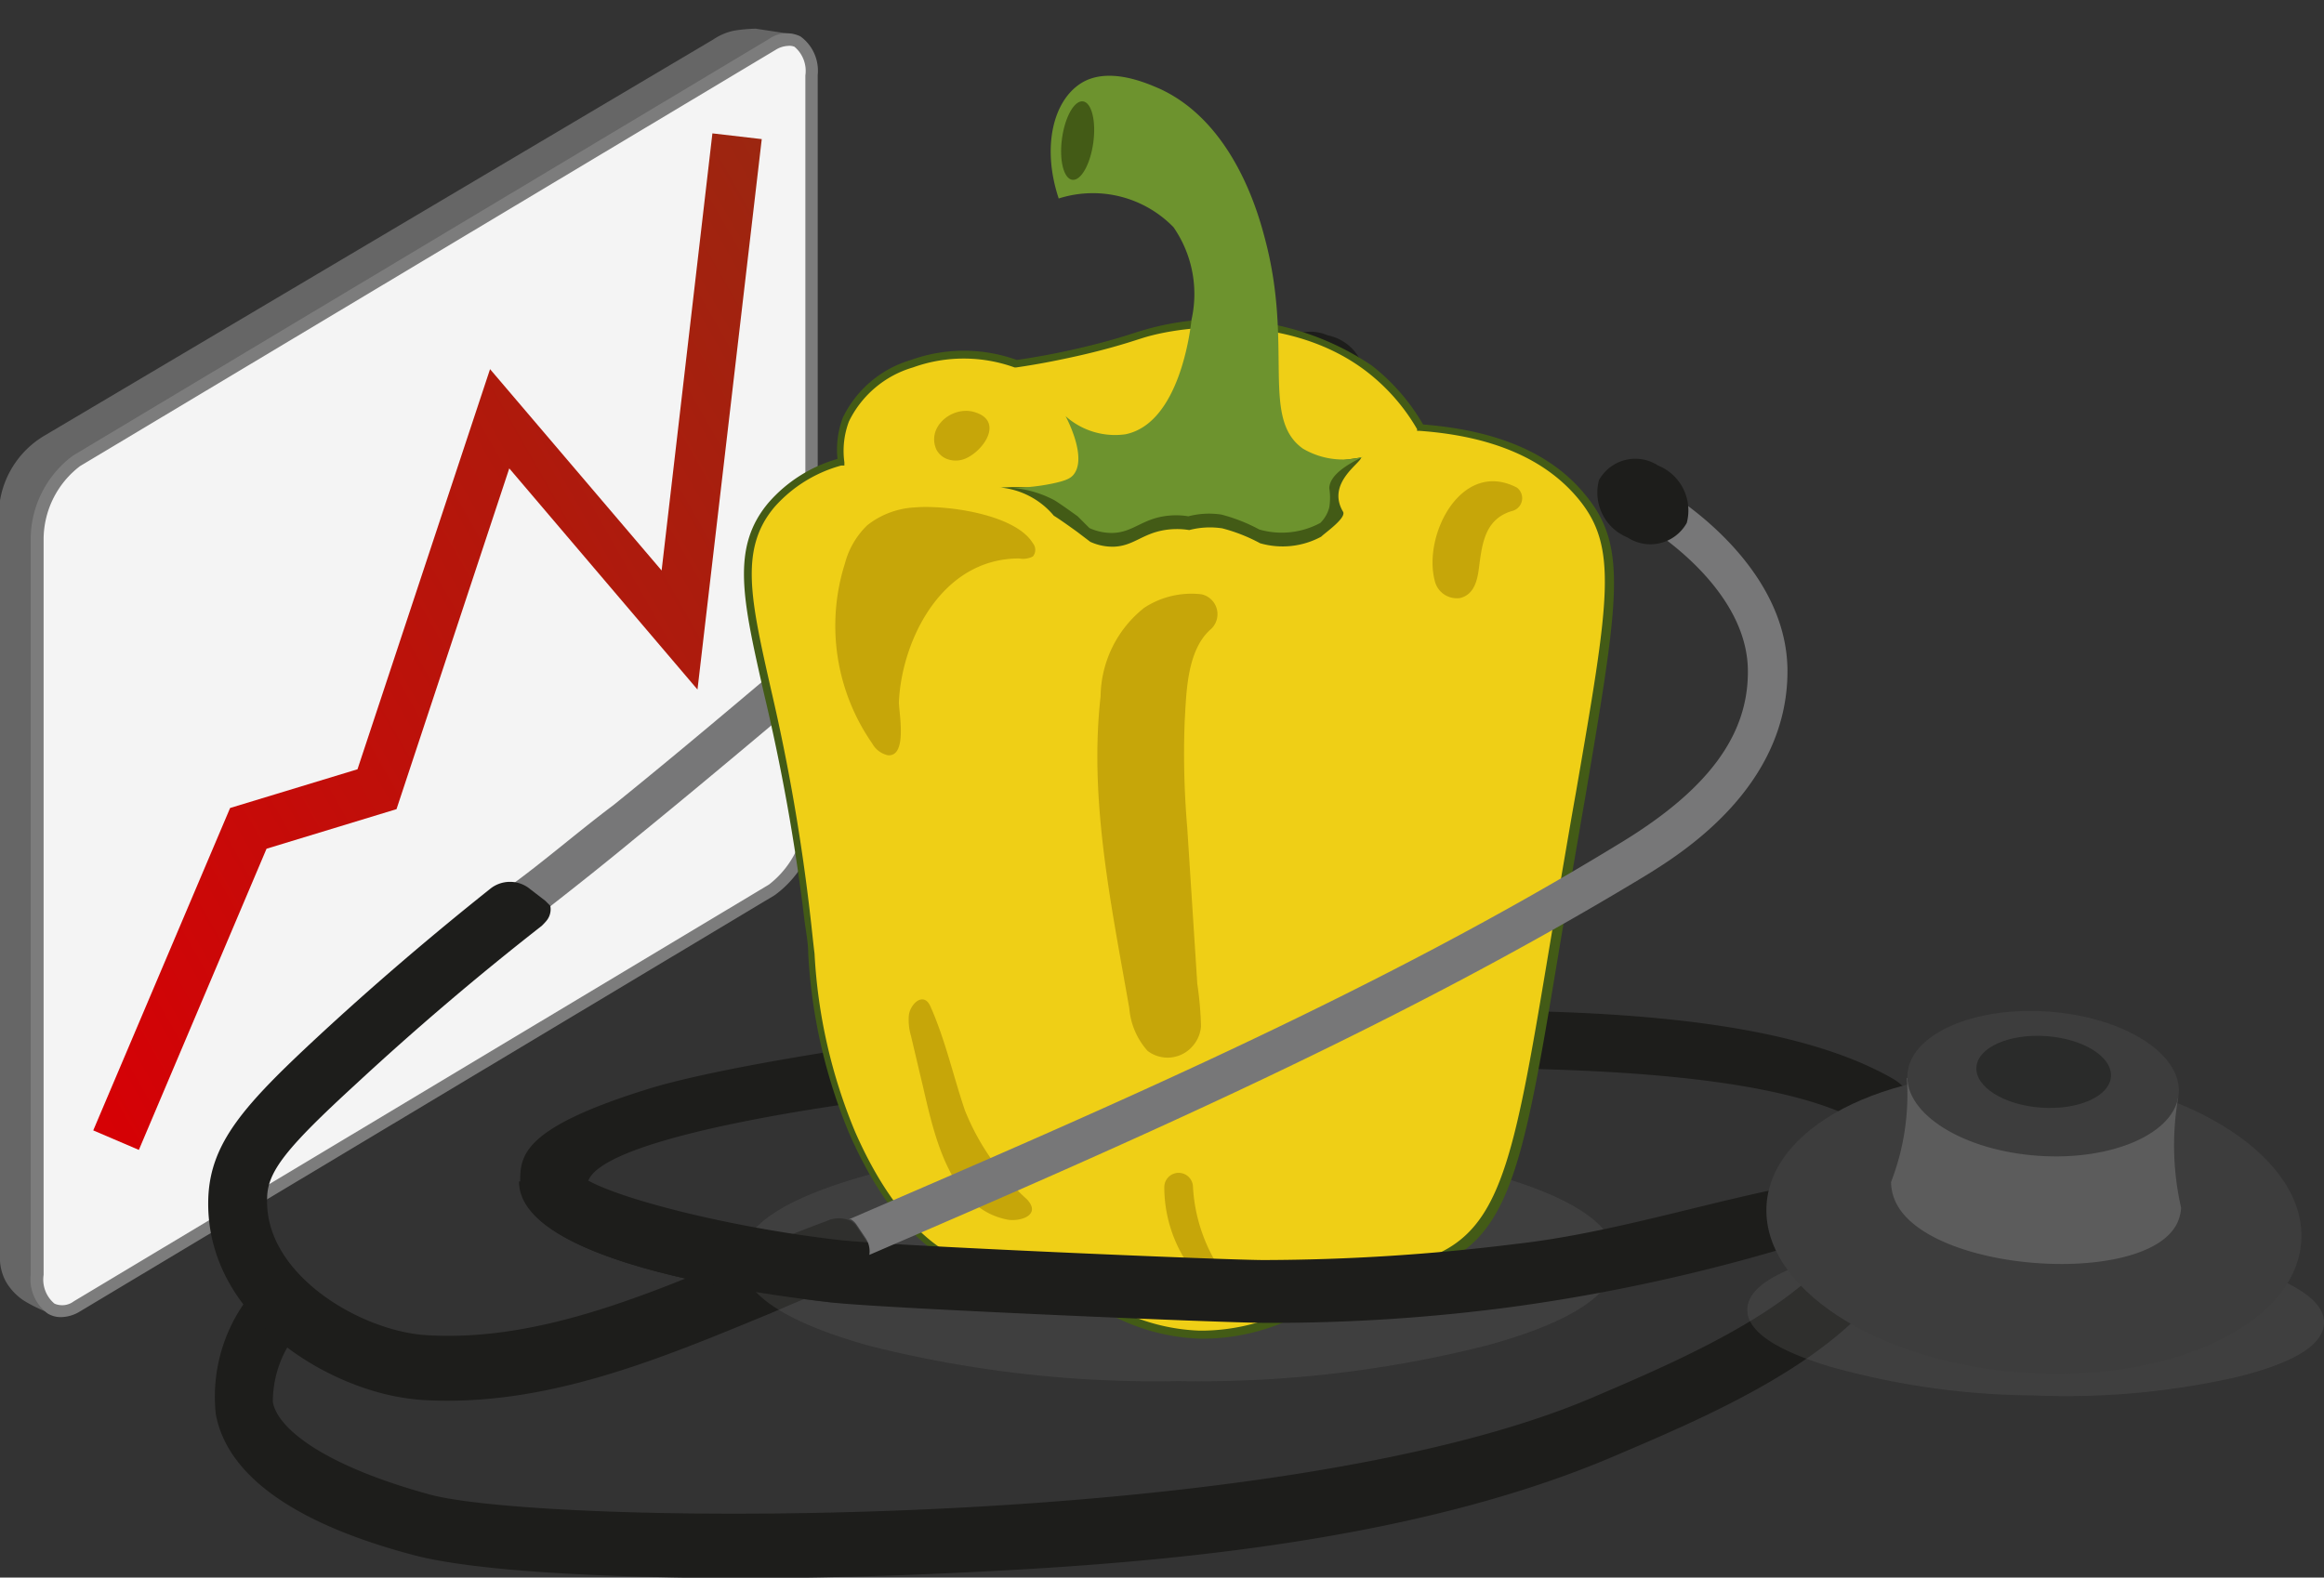
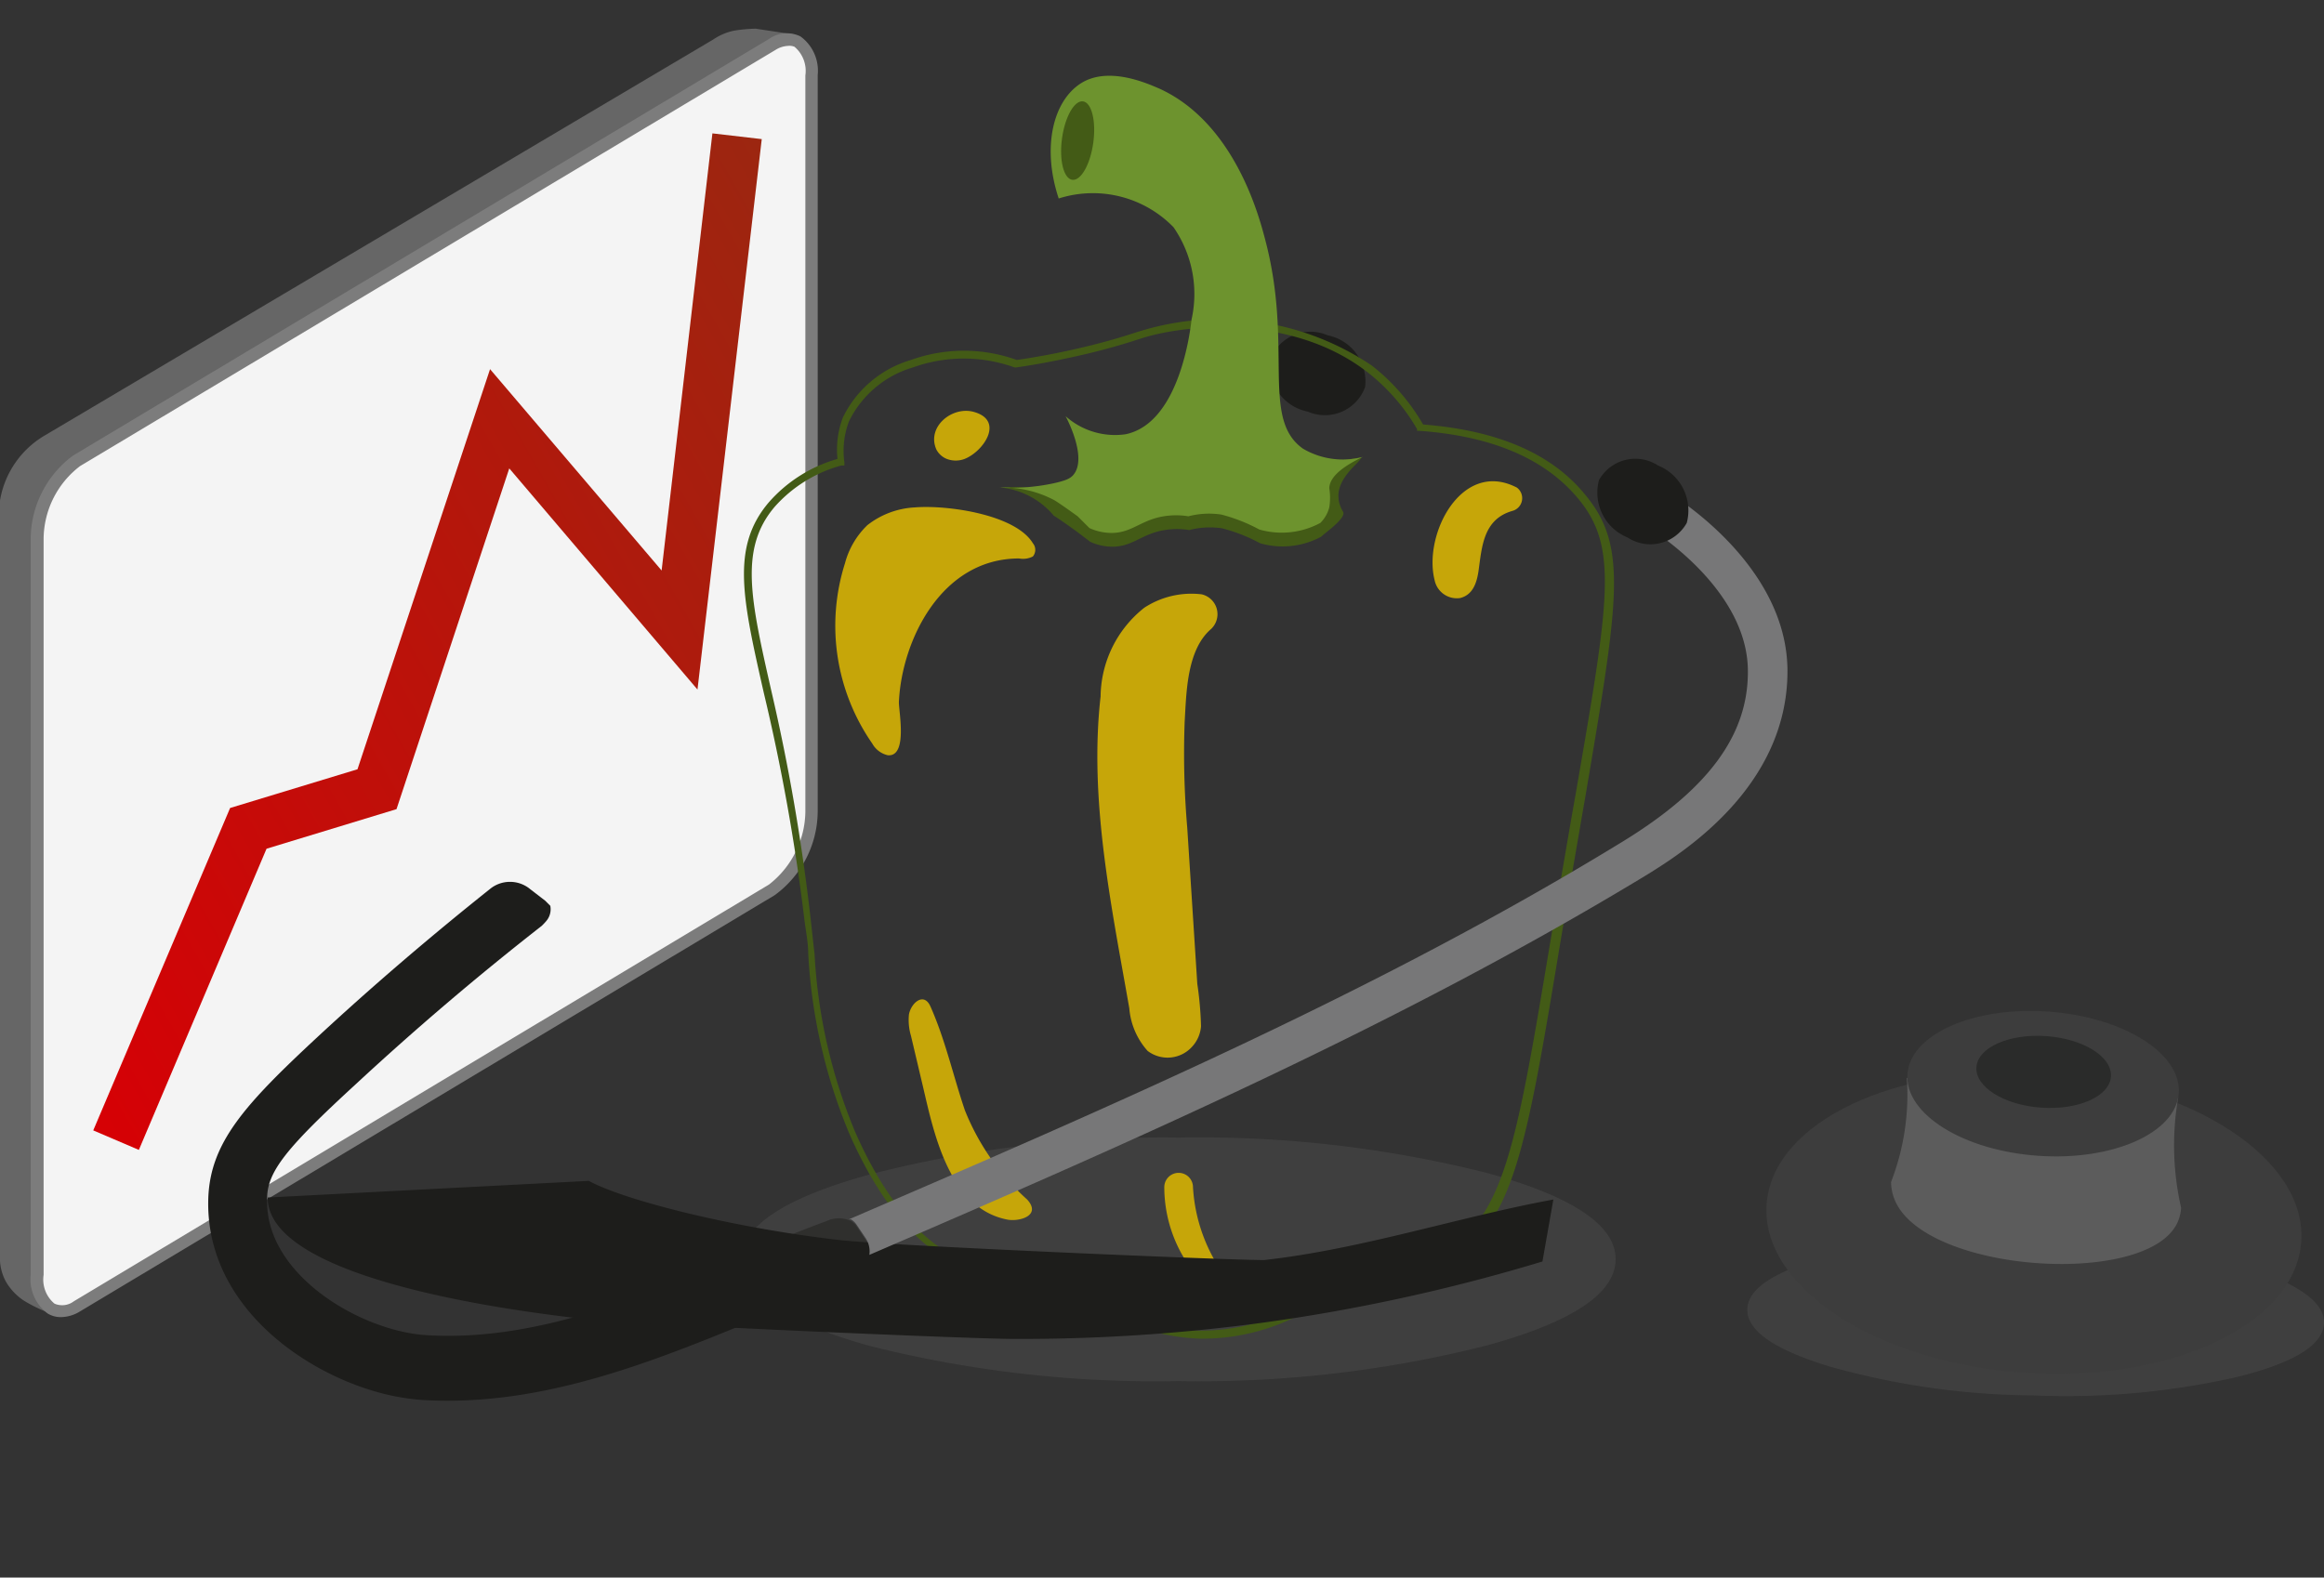
<svg xmlns="http://www.w3.org/2000/svg" viewBox="0 0 81 55">
  <rect x="0" y="0" width="81" height="55" fill="#333333" stroke="none" />
  <defs>
    <style>.a{fill:#666}.b{fill:#f4f4f4}.c{fill:#7c7c7c}.d{fill:url(#a)}.e{fill:#1d1d1b}.f{fill:#777778}.g{opacity:.25}.h{fill:#676767;fill-rule:evenodd}.i{fill:#efcf16}.j{fill:#435b16}.k{fill:#6d932e}.l{fill:#c6a609}.m{fill:#3d3d3d}.n{fill:#5c5c5c}.o{fill:#2a2b2a}</style>
    <linearGradient id="a" x1="-92.13" x2="-48.99" y1="14.79" y2="14.79" gradientTransform="matrix(1 0 .57 1 77.14 7.92)" gradientUnits="userSpaceOnUse">
      <stop offset="0" stop-color="#d70005" />
      <stop offset="1" stop-color="#9c2610" />
    </linearGradient>
  </defs>
  <path d="M.21 44.69a2 2 0 0 0 .63.66 5.29 5.29 0 0 0 1 .47h.29V18.69L27.66 1.2 26.34 1a5.25 5.25 0 0 0-.76.07 2 2 0 0 0-.71.3L1.58 15.17A3.25 3.25 0 0 0 0 17.45v26.3a1.73 1.73 0 0 0 .21.94z" class="a" />
  <path d="M2.67 45.53L26.91 31a3.46 3.46 0 0 0 1.38-2.73V2.63c0-1.05-.62-1.53-1.38-1.08L2.67 16.06a3.46 3.46 0 0 0-1.37 2.73v25.66c0 1.05.61 1.55 1.37 1.08z" class="b" />
  <path d="M2.12 45.92a.89.89 0 0 1-.45-.12 1.48 1.48 0 0 1-.6-1.35V18.79a3.64 3.64 0 0 1 1.48-2.91L26.8 1.36a1.08 1.08 0 0 1 1.1-.09 1.48 1.48 0 0 1 .6 1.35V28.3a3.64 3.64 0 0 1-1.5 2.91L2.79 45.72a1.3 1.3 0 0 1-.67.2zM27.46 1.6a.89.89 0 0 0-.43.14L2.79 16.25a3.22 3.22 0 0 0-1.27 2.54v25.66a1.09 1.09 0 0 0 .38 1 .67.67 0 0 0 .67-.08L26.8 30.84a3.27 3.27 0 0 0 1.27-2.54V2.63a1.1 1.1 0 0 0-.38-1 .47.47 0 0 0-.23-.03z" class="c" />
  <path d="M4.84 40.09l-1.59-.68 4.77-11.24 4.44-1.35 4.62-13.95 5.98 7.02 1.77-15.24 1.72.2-2.24 19.19-6.56-7.71-3.93 11.88-4.53 1.38-4.45 10.5" class="d" />
-   <path d="M29.13 45.43c-3.3-.37-11-1.52-11-4.23 0-.91.07-1.88 4.51-3.25 3.44-1.06 14.58-2.67 20.43-2.64 6.58 0 17.54-.77 22.89 2.29 1.26.72 1.1 2.63 1 4-.39 4.77-6.36 7.32-10.73 9.18-7.69 3.28-17.7 3.83-23.92 4.1-6.37.28-14.72.16-17.84-.65-4.25-1.11-6.57-2.82-6.95-4.94a5.7 5.7 0 0 1 1.63-4.62l1.5 1.48a3.82 3.82 0 0 0-1.14 2.73c.15.88 1.67 2.18 5.45 3.22 4 1.1 29.39 1.38 40.53-3.37 3.65-1.56 9.17-3.91 9.45-7.33.07-.83.22-2.2-.68-2.58-4.61-2-15.06-1.58-21.06-1.49-7.82.12-22.14 1.83-22.71 3.88 1.36.73 5.29 1.68 8.81 2.07z" class="e" />
-   <path d="M45.52 12.21a.06.06 0 0 0 0-.07c-4.56-.83-7.67 1.93-10.69 4.59-.53.47-1.06.94-1.61 1.4l-3 2.55c-2.89 2.43-5.88 5-8.84 7.39C20.14 29 19 30 17.76 30.9l.64.54.47.4c1.09-.85 2.19-1.72 3.24-2.59 3-2.44 6-5 8.86-7.4l3-2.55c.56-.47 1.1-.95 1.64-1.43 3-2.68 5.65-5 9.61-4.29a.05.05 0 0 0 .06 0z" class="f" />
  <path d="M30.18 43.24l-.33-.49a.67.67 0 0 0-.19-.18 1 1 0 0 0-.85 0c-.59.22-1.27.48-2 .79l-.71.3c-3.64 1.53-7.4 3.12-11.22 2.89-2.28-.13-5.66-2.1-5.57-4.76 0-.94.67-1.77 3.1-4 2.06-1.91 4.23-3.76 6.47-5.51a2.13 2.13 0 0 0 .16-.17.63.63 0 0 0 .14-.53L19 31.4l-.52-.4a1.1 1.1 0 0 0-1.41 0c-2.07 1.65-4.08 3.37-6 5.15-2.54 2.36-3.74 3.68-3.81 5.62-.12 3.52 3 5.92 5.81 6.74a7.87 7.87 0 0 0 1.67.3c4.26.25 8.23-1.42 12.06-3l.7-.3c.75-.32 1.52-.63 2.3-.94a.85.85 0 0 0 .38-1.33zm17.4-29.75a1.49 1.49 0 0 1-2 .86 1.64 1.64 0 0 1-1.31-1.8 1.49 1.49 0 0 1 2-.86 1.64 1.64 0 0 1 1.31 1.8z" class="e" />
  <path d="M25.84 43.92q0 1.75 4.46 3a40.81 40.81 0 0 0 10.77 1.23 40.81 40.81 0 0 0 10.78-1.25q4.46-1.23 4.46-3t-4.46-3a41 41 0 0 0-10.77-1.24 41 41 0 0 0-10.78 1.29q-4.46 1.23-4.46 2.97z" class="g h" />
-   <path d="M29.33 16.08a3 3 0 0 1 .17-1.5 3.72 3.72 0 0 1 2.3-2 5.33 5.33 0 0 1 3.63 0c.44-.06 1.1-.17 1.9-.35 1.3-.29 2.18-.58 2.53-.69a9.32 9.32 0 0 1 7.89 1.21 7 7 0 0 1 1.78 2.07c1.66.12 4.12.58 5.64 2.42s1 4.13-.58 13.41c-1.48 8.75-1.77 11.93-4.32 13.12a5.29 5.29 0 0 1-3.11.35 7.15 7.15 0 0 1-5.35 2.36 7 7 0 0 1-4.66-2 6.91 6.91 0 0 1-4-.69c-.56-.3-2.07-1.22-3.45-4.37-1.19-2.72-1.23-4.71-1.55-7.48-1-8.87-3.33-12-1.27-14.39a4.93 4.93 0 0 1 2.45-1.47z" class="i" />
  <path d="M42 46.67h-.18a7.12 7.12 0 0 1-4.71-2 7 7 0 0 1-4-.71c-1.69-.9-2.84-2.91-3.51-4.44a18.88 18.88 0 0 1-1.43-6.27c0-.4-.09-.81-.14-1.24a69.83 69.83 0 0 0-1.41-7.86c-.74-3.27-1.15-5.07.17-6.63a5 5 0 0 1 2.4-1.52 3.14 3.14 0 0 1 .19-1.45 3.84 3.84 0 0 1 2.37-2 5.44 5.44 0 0 1 3.69 0c.61-.09 1.23-.2 1.86-.34 1.1-.24 1.9-.49 2.32-.63l.2-.06a9.46 9.46 0 0 1 8 1.23 7.12 7.12 0 0 1 1.78 2.05c2.57.2 4.48 1 5.66 2.46 1.48 1.79 1.16 3.63 0 10.49-.16.91-.33 1.92-.52 3L54.36 33c-1.19 7.17-1.64 9.85-4 11a5.31 5.31 0 0 1-3.12.37 7.33 7.33 0 0 1-5.24 2.3zm-4.79-2.28a6.85 6.85 0 0 0 4.57 2H42a7.06 7.06 0 0 0 5.08-2.32v-.05h.07a5.1 5.1 0 0 0 3-.33c2.25-1.06 2.69-3.7 3.87-10.77l.38-2.25c.19-1.1.36-2.11.52-3 1.17-6.77 1.49-8.59.09-10.28-1.15-1.39-3-2.19-5.55-2.37h-.07v-.06a6.89 6.89 0 0 0-1.75-2c-2.6-2-6.22-1.66-7.77-1.19l-.19.06c-.43.14-1.23.39-2.35.63-.64.14-1.28.26-1.91.35h-.06a5.22 5.22 0 0 0-3.54 0 3.61 3.61 0 0 0-2.23 1.88 2.91 2.91 0 0 0-.16 1.43v.11h-.11A4.79 4.79 0 0 0 27 17.67c-1.24 1.46-.84 3.22-.12 6.4A69.6 69.6 0 0 1 28.25 32c.05.43.09.85.14 1.25a18.67 18.67 0 0 0 1.41 6.2c.65 1.49 1.77 3.45 3.4 4.31a6.69 6.69 0 0 0 4 .68z" class="j" />
  <path d="M34.9 17a6.49 6.49 0 0 1 2 .16c.37.28 10.54-1.21 10.54-1.21 0 .19-1.22.89-.63 1.89.13.22-.66.76-.76.87a2.83 2.83 0 0 1-2.13.23 5.9 5.9 0 0 0-1.32-.52 2.85 2.85 0 0 0-1.15.06 2.68 2.68 0 0 0-.86 0c-.79.13-1.09.56-1.78.58a1.87 1.87 0 0 1-.81-.17l-.46-.35c-.36-.26-.69-.49-.81-.56A2.77 2.77 0 0 0 34.9 17z" class="j" />
  <path d="M34.84 17a7.3 7.3 0 0 0 1.88-.15c.46-.1.58-.18.67-.27.53-.57-.18-1.94-.25-2.07a2.59 2.59 0 0 0 2.09.63c1.89-.39 2.26-3.65 2.3-4a4.09 4.09 0 0 0-.63-3.22 3.92 3.92 0 0 0-4-1c-.58-1.74-.22-3.36.75-4s2.36 0 2.76.17c2.63 1.2 3.48 4.48 3.68 5.24 1 3.76-.16 6.26 1.32 7.31a2.74 2.74 0 0 0 2.09.29c-.95.45-1.16.82-1.17 1.09a2.09 2.09 0 0 1 0 .67 1.18 1.18 0 0 1-.31.54 2.83 2.83 0 0 1-2.13.23 5.9 5.9 0 0 0-1.32-.52 2.85 2.85 0 0 0-1.15.06 2.68 2.68 0 0 0-.86 0c-.79.13-1.09.56-1.78.58a1.87 1.87 0 0 1-.81-.17l-.41-.41c-.36-.26-.69-.49-.81-.56a3.77 3.77 0 0 0-1.91-.44z" class="k" />
  <ellipse cx="37.55" cy="4.91" class="j" rx="1.38" ry=".55" transform="rotate(-82.2 37.55 4.9)" />
  <path d="M41.86 35.78a12.1 12.1 0 0 0-.13-1.48l-.35-5.44a30.3 30.3 0 0 1-.09-3.7c.06-1 .07-2.5.92-3.23a.71.71 0 0 0-.33-1.21 3 3 0 0 0-2 .47 4 4 0 0 0-1.52 3.09c-.41 3.61.38 7.32 1 10.87a2.53 2.53 0 0 0 .64 1.49 1.15 1.15 0 0 0 1.56-.16 1.18 1.18 0 0 0 .3-.7zm-9.97-18.09a2.92 2.92 0 0 0-1.66.62 2.86 2.86 0 0 0-.78 1.33 7.19 7.19 0 0 0 .95 6.28.83.83 0 0 0 .54.41c.71.07.38-1.55.39-1.86.1-2.13 1.47-5 4.19-5a.74.74 0 0 0 .48-.07.36.36 0 0 0 0-.46c-.61-1.01-3-1.34-4.11-1.25zm1.74 21.02c-.41-1.21-.68-2.45-1.2-3.62-.23-.52-.68-.12-.75.28a1.93 1.93 0 0 0 .07.74l.43 1.82c.38 1.63.92 4.2 2.93 4.59.42.08 1.2-.14.69-.7a8.37 8.37 0 0 1-2.17-3.11zm7.95 2.68a.48.48 0 0 0-1 0 4.81 4.81 0 0 0 1.5 3.48c.32.35.81-.16.52-.51a5.82 5.82 0 0 1-1.02-2.97zM52.87 17c-1.92-1-3.27 1.62-2.87 3.22a.79.79 0 0 0 .89.63c.45-.11.58-.54.64-.93.12-.85.16-1.82 1.19-2.11a.46.46 0 0 0 .15-.81zM33 16a.87.87 0 0 0 .62 0c.66-.26 1.4-1.34.32-1.64-.76-.21-1.66.53-1.3 1.32A.71.71 0 0 0 33 16z" class="l" />
-   <path d="M20.52 41.17c1.36.73 5.29 1.68 8.81 2.07 1.72.19 13.34.69 14.73.69a71.66 71.66 0 0 0 8.76-.56c3.41-.38 6.81-1.51 10.08-2.11l-.38 2.16a63.43 63.43 0 0 1-9.79 2.14 63.24 63.24 0 0 1-8.64.56c-1.45 0-13.13-.5-15-.7-3.3-.37-11-1.52-11-4.23z" class="e" />
+   <path d="M20.52 41.17c1.36.73 5.29 1.68 8.81 2.07 1.72.19 13.34.69 14.73.69c3.41-.38 6.81-1.51 10.08-2.11l-.38 2.16a63.43 63.43 0 0 1-9.79 2.14 63.24 63.24 0 0 1-8.64.56c-1.45 0-13.13-.5-15-.7-3.3-.37-11-1.52-11-4.23z" class="e" />
  <path d="M58.29 17.26h-.07a.69.69 0 0 0-.75.47.83.83 0 0 0 .12.69.07.07 0 0 0 0 .06c.65.43 3.35 2.36 3.33 4.95 0 2.21-1.39 4.08-4.33 5.89-8.51 5.22-17.91 9.27-27 13.19h.07a.67.67 0 0 1 .19.18l.33.49a.84.84 0 0 1 .12.57c9.07-3.91 18.43-8 27-13.19 1.24-.76 5-3.06 5-7.16 0-3.23-3.01-5.49-4.01-6.14z" class="f" />
  <path d="M58.79 18.23a1.45 1.45 0 0 1-2.06.51 1.69 1.69 0 0 1-1-2 1.45 1.45 0 0 1 2.06-.51 1.69 1.69 0 0 1 1 2z" class="e" />
  <path d="M81 46.1q0 1.15-3 1.9a26.91 26.91 0 0 1-7.12.65 26.91 26.91 0 0 1-7.08-1q-2.92-.88-2.9-2t3-1.89a27 27 0 0 1 7.1-.65 27 27 0 0 1 7.08 1Q81 45 81 46.1z" class="g h" />
  <ellipse cx="70.88" cy="42.63" class="m" rx="5.23" ry="9.34" transform="rotate(-86 70.89 42.63)" />
  <path d="M66.46 37.58a8.44 8.44 0 0 1-.55 3.63 1.7 1.7 0 0 0 .1.55c.92 2.59 8.72 3.15 9.86.91a1.45 1.45 0 0 0 .15-.56 9.8 9.8 0 0 1-.1-3.86z" class="n" />
  <ellipse cx="71.19" cy="37.78" class="m" rx="2.52" ry="4.74" transform="rotate(-86 71.2 37.77)" />
  <ellipse cx="71.23" cy="37.37" class="o" rx="1.25" ry="2.35" transform="rotate(-86 71.23 37.37)" />
</svg>